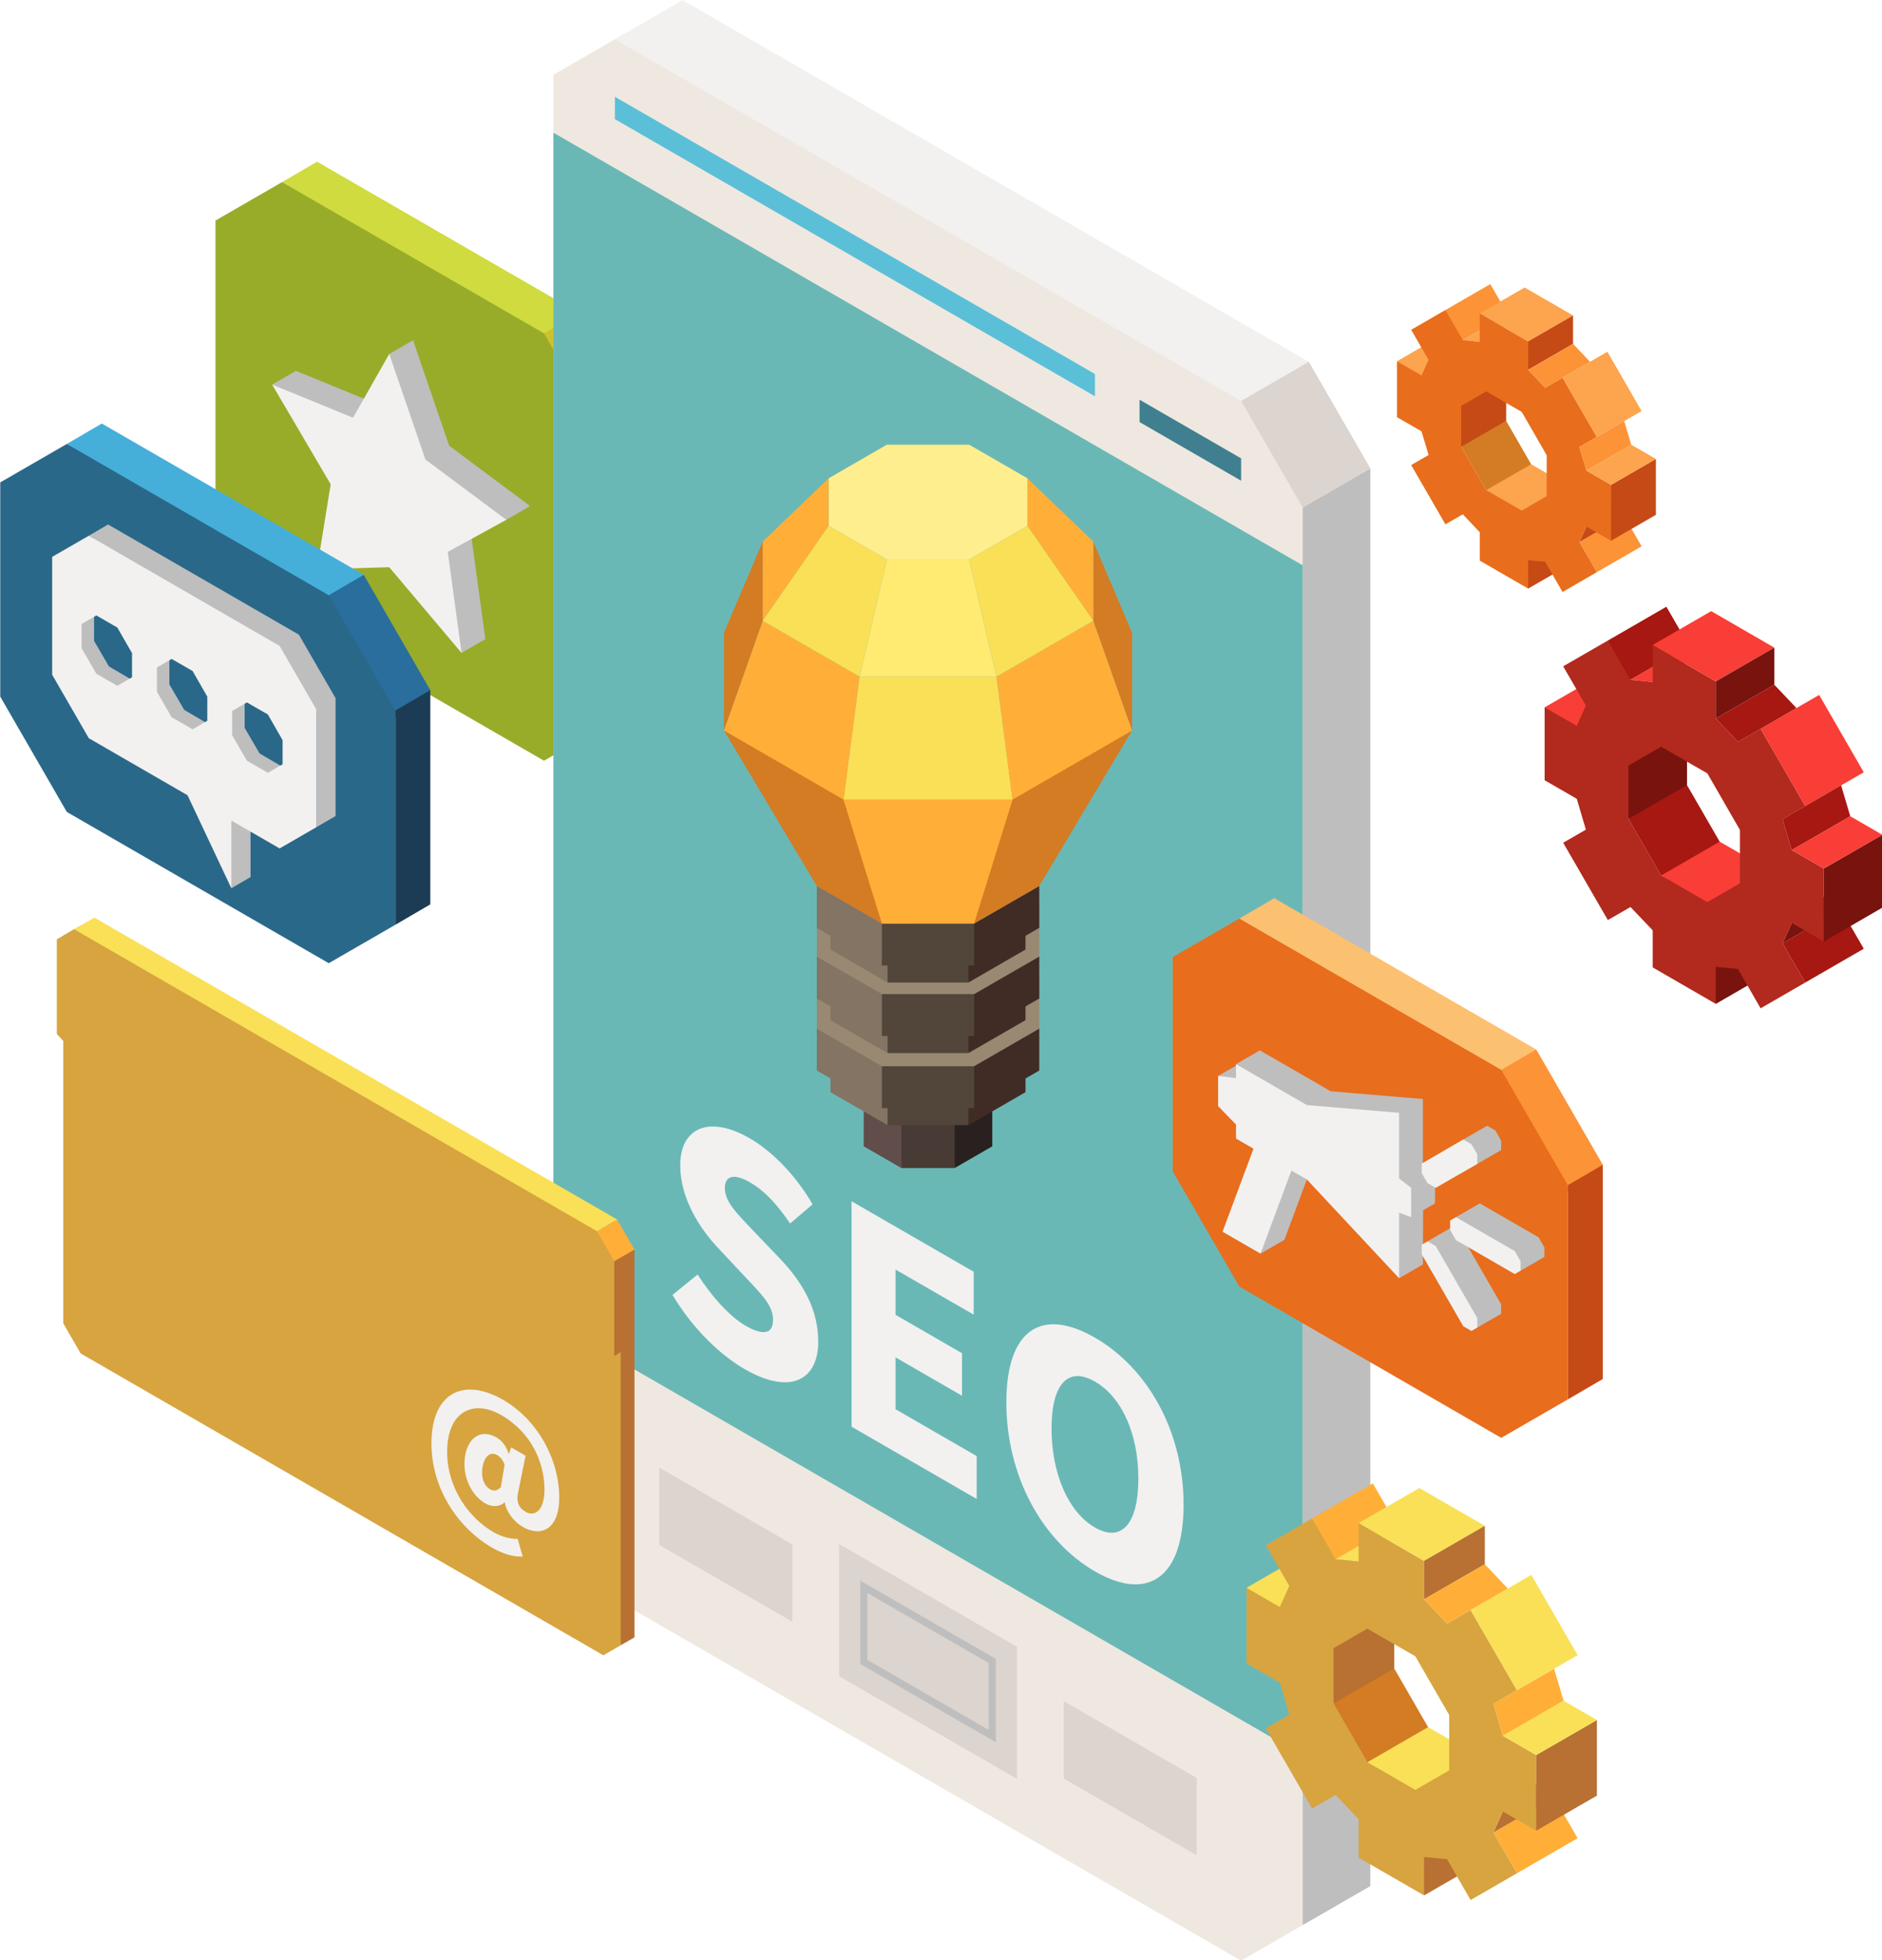
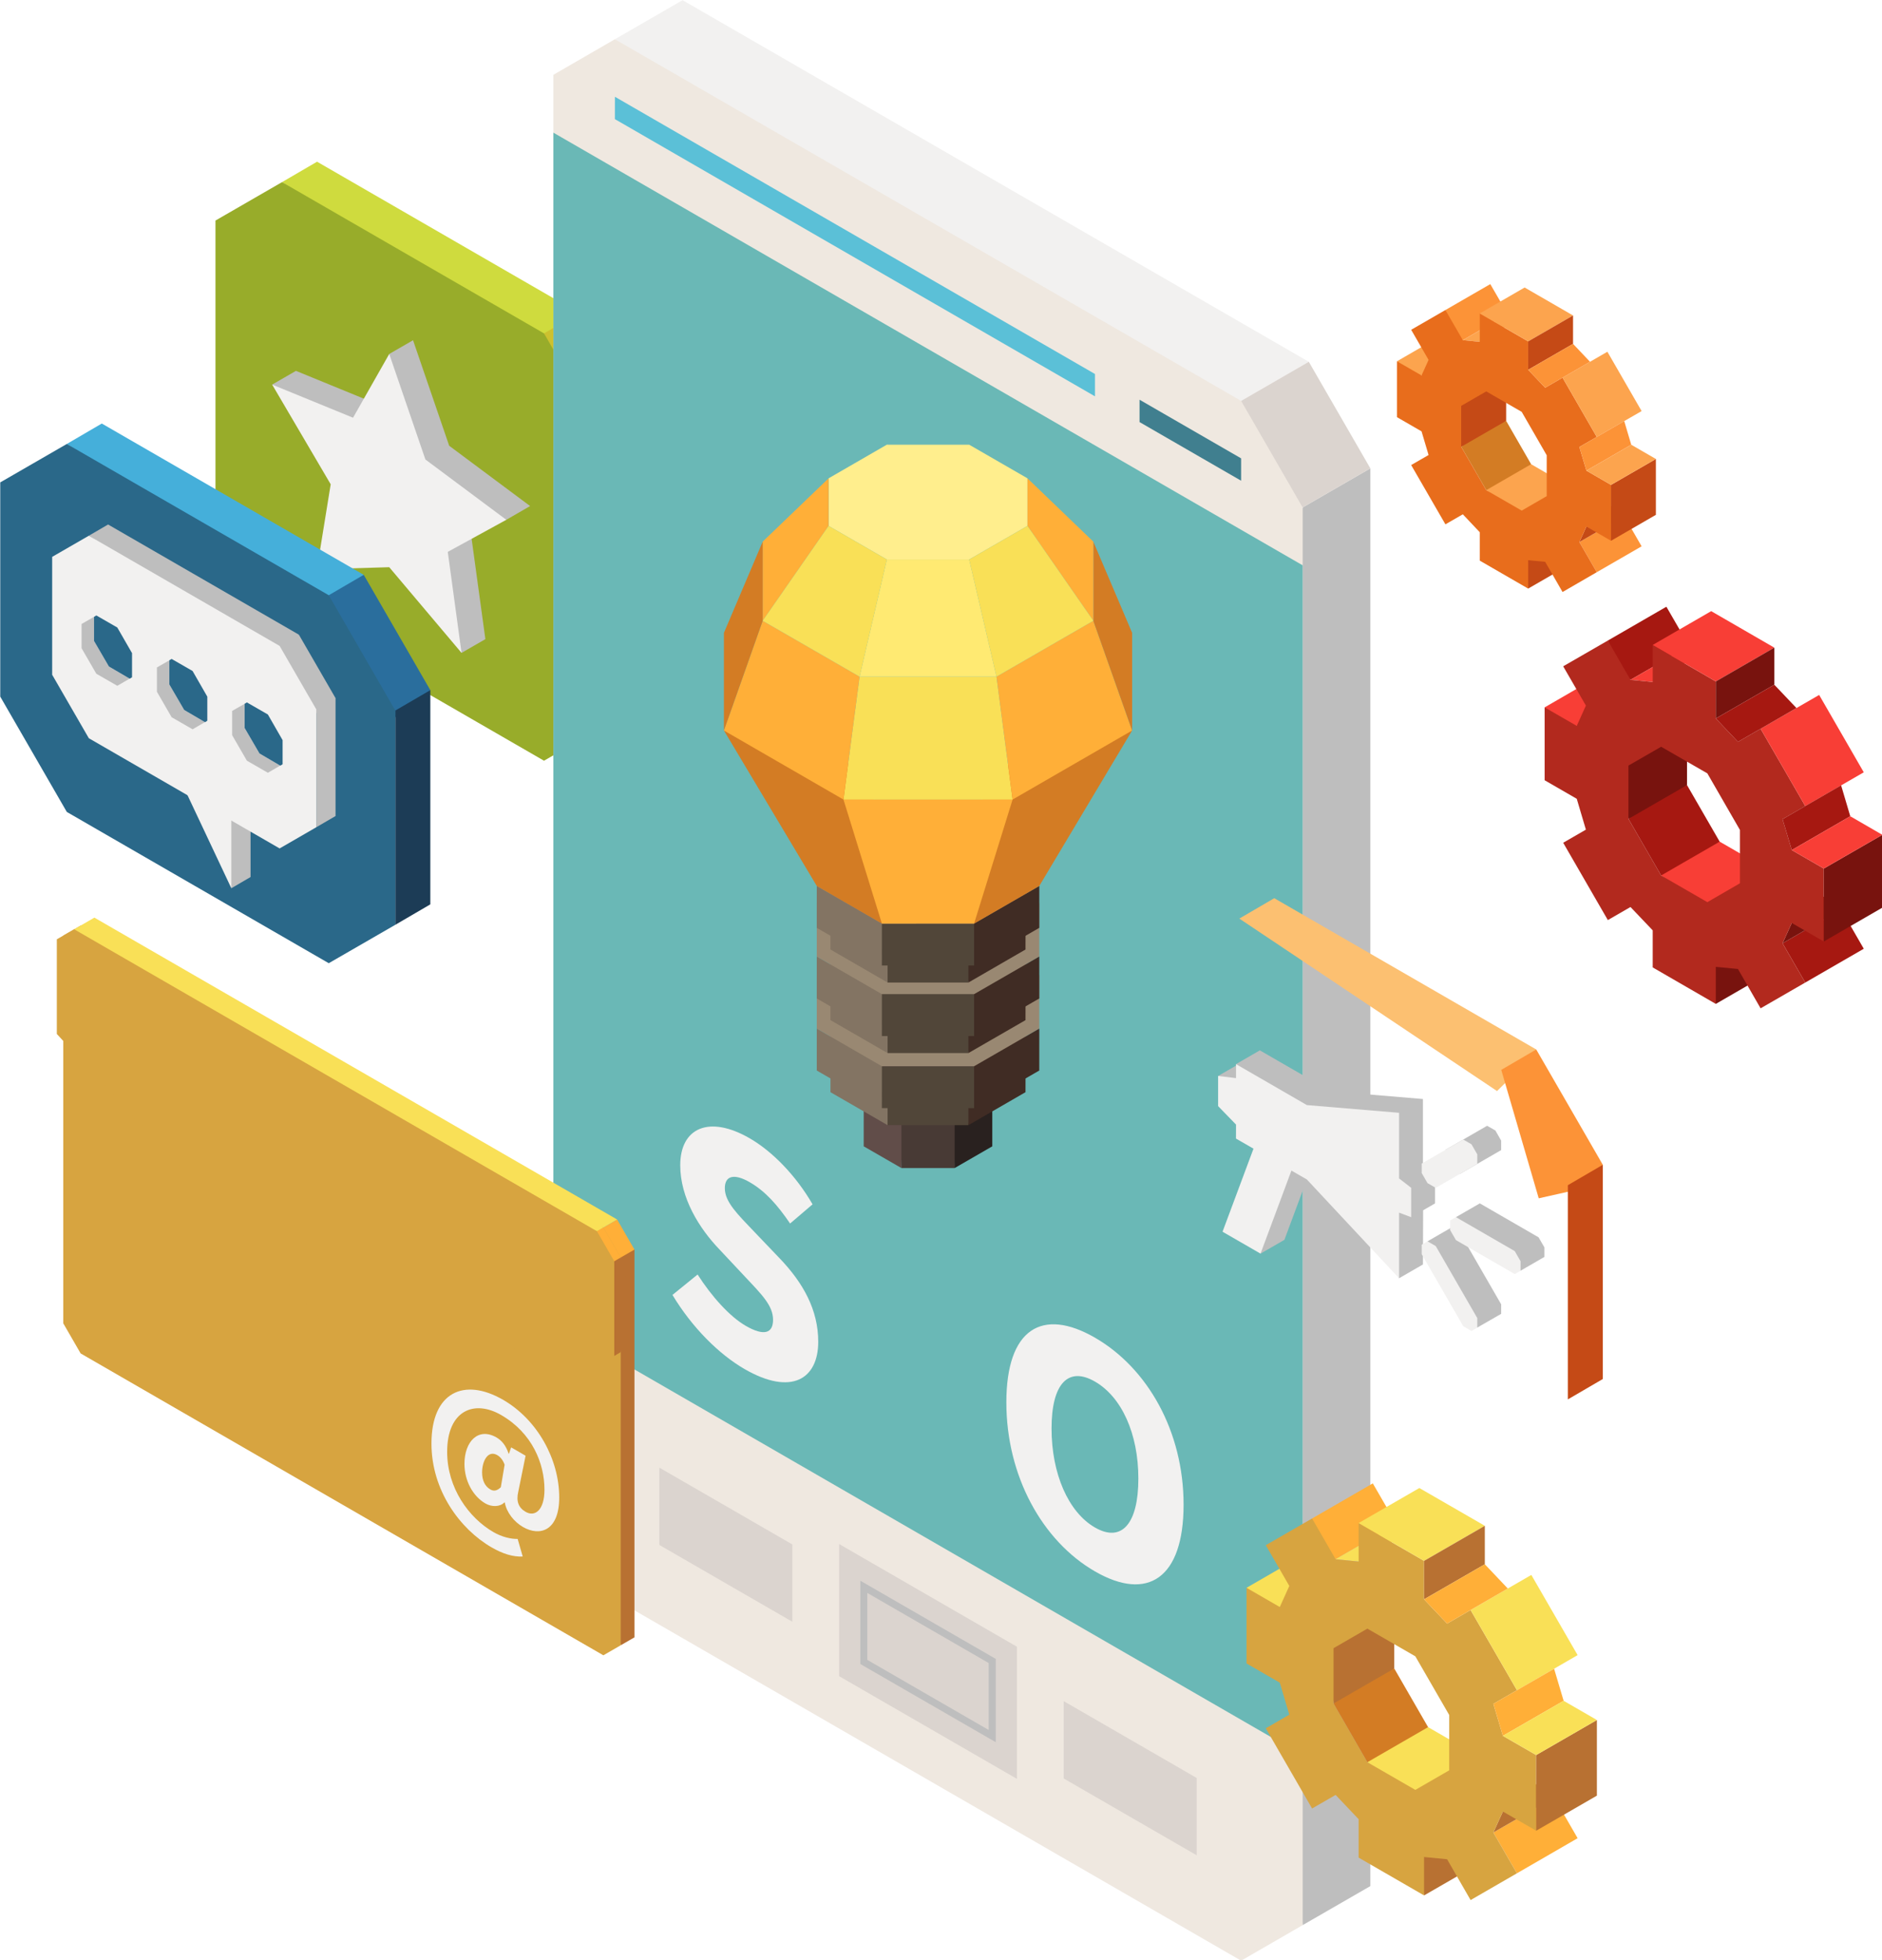
<svg xmlns="http://www.w3.org/2000/svg" height="342.5" preserveAspectRatio="xMidYMid meet" version="1.0" viewBox="60.5 53.7 328.9 342.5" width="328.9" zoomAndPan="magnify">
  <g>
    <g>
      <path d="M 154.832 115.648 L 109.789 85.52 L 115.91 81.953 L 161.688 108.387 L 158.262 112.27 L 154.832 115.648" fill="#cfdb3e" />
    </g>
    <g>
      <path d="M 162.121 134.391 L 155.57 111.949 L 161.688 108.387 L 173.32 128.531 L 171.234 132.34 L 162.121 134.391" fill="#ccc12f" />
    </g>
    <g>
      <path d="M 167.203 179.898 L 167.203 132.098 L 173.32 128.531 L 173.32 176.328 L 167.203 179.898" fill="#70812d" />
    </g>
    <g>
      <path d="M 167.203 132.098 L 155.57 111.949 L 109.789 85.52 L 98.156 92.234 L 98.156 140.035 L 109.789 160.184 L 155.57 186.613 L 167.203 179.898 L 167.203 132.098" fill="#98ac2a" />
    </g>
    <g>
      <path d="M 132.684 113.148 L 139 131.582 L 153.141 142.117 L 148.984 144.52 L 142.668 144.762 L 142.906 147.727 L 145.324 165.371 L 141.16 167.773 L 132.684 150.402 L 120.039 150.773 L 122.449 135.914 L 108.062 120.898 L 112.219 118.496 L 126.359 124.285 L 128.238 120.969 L 128.523 115.547 L 132.684 113.148" fill="#bebebe" />
    </g>
    <g>
      <path d="M 128.523 115.547 L 134.844 133.984 L 148.984 144.52 L 138.754 150.125 L 141.16 167.773 L 128.523 152.801 L 115.883 153.176 L 118.293 138.316 L 108.062 120.898 L 122.199 126.684 L 128.523 115.547" fill="#f2f1f0" />
    </g>
    <g>
      <path d="M 277.398 123.742 L 235.164 110.055 L 167.957 60.559 L 179.789 53.73 L 289.227 116.91 L 277.398 123.742" fill="#f2f1f0" />
    </g>
    <g>
      <path d="M 288.152 390.059 L 270.754 224.719 L 288.152 142.363 L 299.984 135.531 L 299.984 383.238 L 288.152 390.059" fill="#bebebe" />
    </g>
    <g>
      <path d="M 288.152 142.363 L 277.398 137.172 L 277.398 123.742 L 289.227 116.91 L 299.984 135.531 L 288.152 142.363" fill="#dbd4cf" />
    </g>
    <g>
      <path d="M 288.152 142.363 L 277.398 123.742 L 167.957 60.559 L 157.211 66.77 L 157.211 314.469 L 167.965 333.09 L 277.398 396.27 L 288.152 390.059 L 288.152 142.363" fill="#efe8e0" />
    </g>
    <g>
      <path d="M 207.148 346.562 L 238.219 364.5 L 238.219 341.414 L 207.148 323.473 L 207.148 346.562" fill="#dbd4cf" />
    </g>
    <g>
      <path d="M 210.848 329.879 L 210.848 344.434 L 234.52 358.098 L 234.52 343.543 Z M 212.074 332.02 L 233.285 344.266 L 233.285 355.965 L 212.074 343.715 L 212.074 332.02" fill="#bebebe" />
    </g>
    <g>
      <path d="M 246.391 350.922 L 246.391 364.434 L 269.637 377.855 L 269.637 364.348 L 246.391 350.922" fill="#dbd4cf" />
    </g>
    <g>
      <path d="M 175.727 323.633 L 198.969 337.051 L 198.969 323.543 L 175.727 310.125 L 175.727 323.633" fill="#dbd4cf" />
    </g>
    <g>
      <path d="M 288.152 360.391 L 157.211 284.789 L 157.211 76.879 L 288.152 152.473 L 288.152 360.391" fill="#6ab8b6" />
    </g>
    <g>
      <path d="M 227.336 246.395 L 233.914 242.594 L 233.914 237.219 L 227.336 233.418 L 218.027 233.418 L 211.445 237.219 L 211.445 242.594 L 218.027 246.395 L 227.336 246.395" fill="#998872" />
    </g>
    <g>
      <path d="M 218.027 246.395 L 211.445 242.594 L 211.441 253.984 L 218.027 257.781 L 218.574 247.117 L 218.027 246.395" fill="#614d49" />
    </g>
    <g>
      <path d="M 227.336 246.395 L 218.027 246.395 L 218.027 257.781 L 227.336 257.781 L 228.102 246.938 L 227.336 246.395" fill="#483a35" />
    </g>
    <g>
      <path d="M 233.914 242.594 L 227.336 246.395 L 227.336 257.781 L 233.914 253.984 L 233.914 242.594" fill="#29211f" />
    </g>
    <g>
      <path d="M 229.738 243.871 L 239.73 238.109 L 239.73 229.953 L 229.738 224.191 L 215.617 224.191 L 205.633 229.953 L 205.633 238.109 L 215.617 243.871 L 229.738 243.871" fill="#998872" />
    </g>
    <g>
      <path d="M 215.617 243.871 L 205.633 238.109 L 205.633 244.527 L 215.617 250.289 L 216.453 244.957 L 215.617 243.871" fill="#837463" />
    </g>
    <g>
      <path d="M 229.738 243.871 L 215.617 243.871 L 215.617 250.289 L 229.738 250.289 L 230.895 244.699 L 229.738 243.871" fill="#514639" />
    </g>
    <g>
      <path d="M 239.73 238.109 L 229.738 243.871 L 229.738 250.289 L 239.719 244.527 L 239.73 238.109" fill="#402c24" />
    </g>
    <g>
      <path d="M 230.734 239.996 L 242.129 233.418 L 242.129 224.117 L 230.734 217.547 L 214.621 217.547 L 203.238 224.117 L 203.238 233.418 L 214.621 239.996 L 230.734 239.996" fill="#998872" />
    </g>
    <g>
      <path d="M 214.621 239.996 L 203.238 233.418 L 203.238 240.742 L 214.617 247.316 L 215.574 241.238 L 214.621 239.996" fill="#837463" />
    </g>
    <g>
      <path d="M 230.734 239.996 L 214.621 239.996 L 214.617 247.316 L 230.734 247.316 L 232.059 240.934 L 230.734 239.996" fill="#514639" />
    </g>
    <g>
      <path d="M 242.129 233.418 L 230.734 239.996 L 230.734 247.316 L 242.125 240.742 L 242.129 233.418" fill="#402c24" />
    </g>
    <g>
      <path d="M 229.738 231.281 L 239.73 225.504 L 239.73 217.363 L 229.738 211.602 L 215.617 211.59 L 205.633 217.363 L 205.633 225.504 L 215.617 231.281 L 229.738 231.281" fill="#998872" />
    </g>
    <g>
      <path d="M 215.617 231.281 L 205.633 225.504 L 205.633 231.938 L 215.617 237.695 L 216.453 232.371 L 215.617 231.281" fill="#837463" />
    </g>
    <g>
      <path d="M 229.738 231.281 L 215.617 231.281 L 215.617 237.695 L 229.738 237.695 L 230.895 232.102 L 229.738 231.281" fill="#514639" />
    </g>
    <g>
      <path d="M 239.73 225.504 L 229.738 231.281 L 229.738 237.695 L 239.719 231.938 L 239.73 225.504" fill="#402c24" />
    </g>
    <g>
      <path d="M 230.734 227.398 L 242.129 220.828 L 242.129 211.523 L 230.734 204.945 L 214.621 204.945 L 203.238 211.523 L 203.238 220.828 L 214.621 227.398 L 230.734 227.398" fill="#998872" />
    </g>
    <g>
      <path d="M 214.621 227.398 L 203.238 220.828 L 203.238 228.152 L 214.617 234.719 L 215.574 228.641 L 214.621 227.398" fill="#837463" />
    </g>
    <g>
      <path d="M 230.734 227.398 L 214.621 227.398 L 214.617 234.719 L 230.734 234.719 L 232.059 228.344 L 230.734 227.398" fill="#514639" />
    </g>
    <g>
      <path d="M 242.129 220.828 L 230.734 227.398 L 230.734 234.719 L 242.125 228.152 L 242.129 220.828" fill="#402c24" />
    </g>
    <g>
      <path d="M 229.738 218.945 L 239.73 213.18 L 239.73 205.031 L 229.738 199.266 L 215.617 199.266 L 205.633 205.031 L 205.633 213.18 L 215.617 218.945 L 229.738 218.945" fill="#998872" />
    </g>
    <g>
      <path d="M 215.617 218.945 L 205.633 213.18 L 205.633 219.598 L 215.617 225.371 L 216.453 220.035 L 215.617 218.945" fill="#837463" />
    </g>
    <g>
      <path d="M 229.738 218.945 L 215.617 218.945 L 215.617 225.371 L 229.738 225.371 L 230.895 219.77 L 229.738 218.945" fill="#514639" />
    </g>
    <g>
      <path d="M 239.73 213.18 L 229.738 218.945 L 229.738 225.371 L 239.719 219.598 L 239.73 213.18" fill="#402c24" />
    </g>
    <g>
      <path d="M 230.734 215.062 L 242.129 208.492 L 242.129 199.191 L 230.734 192.617 L 214.621 192.617 L 203.238 199.191 L 203.238 208.492 L 214.621 215.07 L 230.734 215.062" fill="#998872" />
    </g>
    <g>
      <path d="M 214.621 215.07 L 203.238 208.492 L 203.238 215.812 L 214.617 222.398 L 215.574 216.316 L 214.621 215.07" fill="#837463" />
    </g>
    <g>
      <path d="M 230.734 215.062 L 214.621 215.07 L 214.617 222.398 L 230.734 222.398 L 232.059 216.008 L 230.734 215.062" fill="#514639" />
    </g>
    <g>
      <path d="M 242.129 208.492 L 230.734 215.062 L 230.734 222.398 L 242.125 215.812 L 242.129 208.492" fill="#402c24" />
    </g>
    <g>
      <path d="M 214.621 215.07 L 203.238 208.492 L 187.012 181.332 L 212.871 188.293 L 214.621 215.07" fill="#d37c24" />
    </g>
    <g>
      <path d="M 230.734 215.07 L 242.129 208.492 L 258.352 181.332 L 232.488 188.293 L 230.734 215.07" fill="#d37c24" />
    </g>
    <g>
      <path d="M 229.875 151.457 L 240.062 145.586 L 240.062 137.273 L 229.875 131.398 L 215.484 131.395 L 205.305 137.273 L 205.305 145.586 L 215.484 151.457 L 229.875 151.457" fill="#ffee8d" />
    </g>
    <g>
      <path d="M 230.734 215.062 L 214.621 215.07 L 207.906 193.402 L 237.461 193.398 L 230.734 215.062" fill="#ffaf38" />
    </g>
    <g>
      <path d="M 237.461 193.398 L 207.906 193.402 L 210.719 171.922 L 234.648 171.922 L 237.461 193.398" fill="#f9e057" />
    </g>
    <g>
      <path d="M 258.352 181.332 L 237.461 193.398 L 234.648 171.922 L 251.57 162.16 L 258.352 181.332" fill="#ffaf38" />
    </g>
    <g>
      <path d="M 187.012 181.332 L 207.906 193.398 L 210.719 171.922 L 193.789 162.16 L 187.012 181.332" fill="#ffaf38" />
    </g>
    <g>
      <path d="M 258.352 164.27 L 258.352 181.332 L 251.57 162.16 L 251.57 148.336 L 258.352 164.27" fill="#d37c24" />
    </g>
    <g>
      <path d="M 251.57 148.336 L 251.57 162.16 L 240.062 145.586 L 240.062 137.273 L 251.57 148.336" fill="#ffaf38" />
    </g>
    <g>
      <path d="M 193.789 148.336 L 193.789 162.16 L 205.305 145.586 L 205.305 137.273 L 193.789 148.336" fill="#ffaf38" />
    </g>
    <g>
      <path d="M 187.012 164.27 L 187.012 181.332 L 193.789 162.16 L 193.789 148.336 L 187.012 164.27" fill="#d37c24" />
    </g>
    <g>
      <path d="M 234.648 171.922 L 210.719 171.922 L 215.484 151.457 L 229.875 151.457 L 234.648 171.922" fill="#ffea72" />
    </g>
    <g>
      <path d="M 251.57 162.16 L 234.648 171.922 L 229.875 151.457 L 240.062 145.586 L 251.57 162.16" fill="#f9e057" />
    </g>
    <g>
      <path d="M 193.789 162.16 L 210.719 171.922 L 215.484 151.457 L 205.305 145.586 L 193.789 162.16" fill="#f9e057" />
    </g>
    <g>
      <path d="M 178.02 279.949 L 182.414 276.383 C 184.871 280.219 188.012 283.723 190.836 285.355 C 194.027 287.195 195.598 286.652 195.598 284.297 C 195.598 281.82 193.664 279.918 190.68 276.746 L 186.234 272.004 C 182.723 268.352 179.379 263.031 179.379 257.293 C 179.379 250.77 184.398 248.473 191.516 252.582 C 195.438 254.844 199.574 259.043 202.504 264.121 L 198.578 267.473 C 196.332 264.18 194.234 261.824 191.516 260.254 C 188.848 258.711 187.172 259.074 187.172 261.309 C 187.172 263.727 189.422 265.871 192.355 268.953 L 196.746 273.547 C 200.883 277.863 203.496 282.578 203.496 288.133 C 203.496 294.656 198.789 297.617 190.629 292.906 C 186.18 290.34 181.477 285.688 178.02 279.949" fill="#f2f1f0" />
    </g>
    <g>
-       <path d="M 209.316 263.582 L 230.664 275.906 L 230.664 283.398 L 217.004 275.516 L 217.004 283.426 L 228.617 290.133 L 228.617 297.562 L 217.004 290.859 L 217.004 299.922 L 231.184 308.105 L 231.184 315.598 L 209.316 302.969 L 209.316 263.582" fill="#f2f1f0" />
-     </g>
+       </g>
    <g>
      <path d="M 259.441 312.035 C 259.441 304.184 256.516 297.777 251.855 295.09 C 247.199 292.402 244.27 295.426 244.27 303.277 C 244.27 311.188 247.199 317.895 251.855 320.586 C 256.516 323.273 259.441 319.945 259.441 312.035 Z M 236.371 298.715 C 236.371 285.848 242.648 282.102 251.855 287.418 C 261.059 292.734 267.344 303.789 267.344 316.598 C 267.344 329.465 261.059 333.57 251.855 328.254 C 242.648 322.938 236.371 311.582 236.371 298.715" fill="#f2f1f0" />
    </g>
    <g>
      <path d="M 251.859 122.949 L 167.957 74.512 L 167.965 70.609 L 251.859 119.047 L 251.859 122.949" fill="#5bc0d7" />
    </g>
    <g>
      <path d="M 259.648 123.539 L 259.648 127.445 L 277.398 137.691 L 277.398 133.785 L 259.648 123.539" fill="#407f8f" />
    </g>
    <g>
      <path d="M 171.379 272.027 L 169.293 270.457 L 168.977 273.41 L 160.344 308.496 L 168.977 341.164 L 171.379 339.777 L 171.379 272.027" fill="#b87132" />
    </g>
    <g>
      <path d="M 171.379 272.027 L 168.977 273.41 L 166.191 274.145 L 165.945 268.16 L 168.348 266.77 L 171.379 272.027" fill="#ffaf38" />
    </g>
    <g>
      <path d="M 165.945 268.16 L 123.5 259.488 L 74.594 215.414 L 76.996 214.027 L 168.348 266.77 L 165.945 268.16" fill="#f9e057" />
    </g>
    <g>
      <path d="M 168.977 273.41 L 165.945 268.16 L 74.594 215.414 L 71.559 217.164 L 71.559 284.914 L 74.594 290.172 L 165.945 342.914 L 168.977 341.164 L 168.977 273.41" fill="#d7a440" />
    </g>
    <g>
      <path d="M 148.023 313.551 L 148.688 309.613 C 148.414 308.84 147.965 308.266 147.414 307.945 C 145.75 306.984 144.75 309.031 144.75 310.957 C 144.75 312.398 145.277 313.406 146.191 313.934 C 146.777 314.273 147.332 314.207 148.023 313.551 Z M 135.902 305.91 C 135.902 296.941 141.59 294.332 148.414 298.27 C 154.406 301.73 158.23 308.648 158.23 315.344 C 158.23 321.203 154.816 322.184 151.91 320.504 C 150.324 319.59 149.023 317.938 148.719 316.227 L 148.66 316.191 C 147.887 316.992 146.469 317.039 145.332 316.387 C 143.141 315.121 141.668 312.41 141.668 309.469 C 141.668 305.559 144.086 303.016 147.27 304.852 C 148.191 305.387 148.91 306.246 149.383 307.672 L 149.438 307.707 L 149.828 306.582 L 152.352 308.043 L 151.07 314.352 C 150.688 315.984 151.105 317.125 152.352 317.844 C 154.016 318.805 155.652 317.508 155.652 313.984 C 155.652 309.402 153.516 304.07 148.078 300.93 C 143.336 298.191 138.645 300.16 138.645 307.367 C 138.645 313.68 142.422 318.902 146.75 321.398 C 148.191 322.23 149.797 322.617 150.965 322.582 L 151.852 325.656 C 150.156 325.738 148.383 325.195 146.414 324.059 C 140.867 320.852 135.902 314.078 135.902 305.91" fill="#f2f1f0" />
    </g>
    <g>
      <path d="M 168.977 273.406 L 166.898 271.477 L 167.852 274.062 L 159.211 280.461 L 167.852 290.602 L 168.977 289.945 L 170.734 279.703 L 168.977 273.406" fill="#b87132" />
    </g>
    <g>
      <path d="M 168.977 273.406 L 167.852 274.062 L 165.062 274.801 L 164.816 268.812 L 165.945 268.16 L 168.977 273.406" fill="#ffaf38" />
    </g>
    <g>
      <path d="M 164.816 268.812 L 119.484 256.777 L 73.465 216.066 L 74.594 215.414 L 83.586 218.82 L 157.5 261.395 L 165.945 268.16 L 164.816 268.812" fill="#f9e057" />
    </g>
    <g>
      <path d="M 167.852 274.062 L 164.816 268.812 L 73.465 216.066 L 70.43 217.816 L 70.43 234.355 L 119.484 287.414 L 167.852 290.602 L 167.852 274.062" fill="#d7a440" />
    </g>
    <g>
      <path d="M 322.125 244.328 L 277.086 214.195 L 283.191 210.633 L 328.973 237.062 L 325.551 240.949 L 322.125 244.328" fill="#fcc071" />
    </g>
    <g>
      <path d="M 329.41 263.07 L 322.863 240.629 L 328.973 237.062 L 340.609 257.211 L 338.531 261.02 L 329.41 263.07" fill="#fc9337" />
    </g>
    <g>
      <path d="M 334.496 298.203 L 334.496 260.777 L 340.609 257.211 L 340.609 294.641 L 334.496 298.203" fill="#c54a16" />
    </g>
    <g>
-       <path d="M 334.496 260.777 L 322.863 240.629 L 277.086 214.195 L 265.449 220.914 L 265.449 258.348 L 277.086 278.492 L 322.863 304.922 L 334.496 298.203 L 334.496 260.777" fill="#e86d1c" />
-     </g>
+       </g>
    <g>
      <path d="M 329.383 269.883 L 319.113 263.953 L 318.094 264.543 L 314.941 266.359 L 316.82 269.566 L 326.23 275.719 L 330.402 273.309 L 330.402 271.645 L 329.383 269.883" fill="#bebebe" />
    </g>
    <g>
      <path d="M 314.141 268.176 L 309.969 270.586 L 316.691 283.613 L 318.672 285.652 L 322.844 283.254 L 322.844 281.59 L 315.582 269.004 L 314.141 268.176" fill="#bebebe" />
    </g>
    <g>
      <path d="M 315.582 258.836 L 322.844 254.645 L 322.844 252.984 L 321.832 251.219 L 320.391 250.395 L 313.125 254.586 L 313.125 256.246 L 314.141 258.008 L 315.582 258.836" fill="#bebebe" />
    </g>
    <g>
      <path d="M 311.289 263.961 L 311.289 258.832 L 309.172 257.184 L 309.172 245.719 L 293.062 244.367 L 280.672 237.219 L 276.508 239.625 L 276.508 239.887 L 273.379 241.695 L 280.672 247.773 L 280.672 250.219 L 283.73 251.988 L 280.789 272.734 L 284.965 270.324 L 290.359 255.812 L 293.051 257.371 L 305.004 277.035 L 309.172 274.629 L 309.207 265.16 L 311.289 263.961" fill="#bebebe" />
    </g>
    <g>
      <path d="M 325.215 272.293 L 314.941 266.359 L 313.926 266.945 L 313.926 268.613 L 314.941 270.371 L 325.215 276.305 L 326.23 275.719 L 326.23 274.055 L 325.215 272.293" fill="#f2f1f0" />
    </g>
    <g>
      <path d="M 309.969 270.586 L 308.961 271.172 L 308.961 272.836 L 316.219 285.414 L 317.656 286.246 L 318.672 285.652 L 318.672 283.996 L 311.41 271.41 L 309.969 270.586" fill="#f2f1f0" />
    </g>
    <g>
      <path d="M 311.41 261.242 L 318.672 257.051 L 318.672 255.391 L 317.656 253.629 L 316.219 252.801 L 308.961 257 L 308.961 258.656 L 309.969 260.414 L 311.41 261.242" fill="#f2f1f0" />
    </g>
    <g>
      <path d="M 305.004 248.129 L 288.891 246.781 L 276.508 239.625 L 276.508 242.066 L 273.379 241.695 L 273.379 246.961 L 276.508 250.184 L 276.5 252.633 L 279.562 254.395 L 274.152 268.906 L 280.789 272.734 L 286.191 258.223 L 288.887 259.777 L 305.004 277.035 L 305.004 265.574 L 307.117 266.367 L 307.117 261.234 L 305.004 259.594 L 305.004 248.129" fill="#f2f1f0" />
    </g>
    <g>
      <path d="M 117.219 161.398 L 72.176 131.27 L 78.289 127.699 L 124.066 154.133 L 120.645 158.02 L 117.219 161.398" fill="#45afda" />
    </g>
    <g>
      <path d="M 124.508 180.141 L 117.953 157.699 L 124.066 154.133 L 135.703 174.281 L 133.621 178.09 L 124.508 180.141" fill="#2a6e9d" />
    </g>
    <g>
      <path d="M 129.59 215.277 L 129.59 177.844 L 135.703 174.281 L 135.703 211.711 L 129.59 215.277" fill="#1c3c56" />
    </g>
    <g>
      <path d="M 129.59 177.844 L 117.953 157.699 L 72.176 131.27 L 60.543 137.984 L 60.543 175.414 L 72.176 195.562 L 117.953 221.992 L 129.59 215.277 L 129.59 177.844" fill="#2a6889" />
    </g>
    <g>
      <path d="M 108.969 168.594 L 76.023 147.301 L 79.387 145.34 L 112.734 164.59 L 110.852 166.734 L 108.969 168.594" fill="#bebebe" />
    </g>
    <g>
      <path d="M 112.977 178.906 L 109.367 166.555 L 112.734 164.59 L 119.141 175.68 L 117.992 177.777 L 112.977 178.906" fill="#bebebe" />
    </g>
    <g>
      <path d="M 115.773 198.238 L 115.773 177.641 L 119.141 175.68 L 119.141 196.277 L 115.773 198.238" fill="#bebebe" />
    </g>
    <g>
      <path d="M 100.93 208.895 L 98.145 188.957 L 104.289 186.336 L 104.289 206.934 L 100.93 208.895" fill="#bebebe" />
    </g>
    <g>
      <path d="M 115.773 177.641 L 109.367 166.555 L 76.023 147.301 L 69.617 150.996 L 69.617 171.594 L 76.023 182.684 L 109.367 201.938 L 115.773 198.238 L 115.773 177.641" fill="#f2f1f0" />
    </g>
    <g>
      <path d="M 83.148 172.277 L 81 173.523 L 77.332 171.414 L 74.758 166.957 L 74.758 162.719 L 76.934 161.473 L 76.934 165.688 L 79.531 170.148 L 83.148 172.277" fill="#bebebe" />
    </g>
    <g>
      <path d="M 83.574 167.816 L 83.574 172.035 L 83.172 172.281 L 79.531 170.148 L 76.934 165.688 L 76.934 161.473 L 77.336 161.23 L 81 163.34 L 83.574 167.816" fill="#2a6889" />
    </g>
    <g>
      <path d="M 96.305 179.875 L 94.156 181.121 L 90.492 179.012 L 87.922 174.555 L 87.922 170.316 L 90.094 169.07 L 90.094 173.285 L 92.691 177.746 L 96.305 179.875" fill="#bebebe" />
    </g>
    <g>
      <path d="M 96.73 175.418 L 96.73 179.633 L 96.328 179.879 L 92.691 177.746 L 90.094 173.285 L 90.094 169.07 L 90.492 168.828 L 94.156 170.938 L 96.73 175.418" fill="#2a6889" />
    </g>
    <g>
      <path d="M 109.461 187.469 L 107.312 188.719 L 103.645 186.605 L 101.07 182.152 L 101.07 177.91 L 103.25 176.668 L 103.25 180.883 L 105.848 185.344 L 109.461 187.469" fill="#bebebe" />
    </g>
    <g>
      <path d="M 109.887 183.016 L 109.887 187.23 L 109.484 187.477 L 105.848 185.344 L 103.25 180.883 L 103.25 176.668 L 103.648 176.426 L 107.312 178.535 L 109.887 183.016" fill="#2a6889" />
    </g>
    <g>
      <path d="M 100.93 208.895 L 92.324 190.633 L 100.93 195.723 Z M 100.93 208.895" fill="#f2f1f0" />
    </g>
    <g>
      <path d="M 309.371 384.867 L 307.555 376.66 L 319.988 372.031 L 319.988 378.746 L 309.371 384.867" fill="#b87132" />
    </g>
    <g>
      <path d="M 284.156 334.48 L 281.492 334.48 L 278.344 331.121 L 288.957 324.988 L 294.773 328.352 L 284.156 334.48" fill="#f9e057" />
    </g>
    <g>
      <path d="M 325.598 381.004 L 321.48 373.875 L 332.098 367.754 L 336.207 374.871 L 325.598 381.004" fill="#ffaf38" />
    </g>
    <g>
      <path d="M 321.48 373.875 L 323.145 370.203 L 327.621 365.828 L 333.762 364.074 L 332.098 367.754 L 321.48 373.875" fill="#b87132" />
    </g>
    <g>
      <path d="M 293.551 351.336 L 292.473 340.059 L 304.16 335.172 L 304.16 345.215 L 300.391 348.793 L 293.551 351.336" fill="#b87132" />
    </g>
    <g>
      <path d="M 307.41 367.191 L 299.461 361.594 L 302.605 357.242 L 310.074 355.465 L 314.992 358.305 L 314.758 363.48 L 307.41 367.191" fill="#f9e057" />
    </g>
    <g>
      <path d="M 293.914 326.129 L 291.262 324.16 L 289.801 319.008 L 300.414 312.875 L 304.535 320.004 L 293.914 326.129" fill="#ffaf38" />
    </g>
    <g>
      <path d="M 297.934 326.531 L 293.914 326.129 L 304.523 320.004 L 308.547 320.398 L 297.934 326.531" fill="#f9e057" />
    </g>
    <g>
      <path d="M 313.766 363.012 L 307.844 366.43 L 299.461 361.594 L 293.551 351.336 L 293.551 341.672 L 299.461 338.254 L 307.844 343.09 L 313.766 353.344 Z M 323.145 370.211 L 328.965 373.562 L 328.965 360.34 L 323.145 356.988 L 321.48 351.391 L 325.602 349.016 L 317.504 335.004 L 313.395 337.375 L 309.371 333.133 L 309.371 326.414 L 297.934 319.809 L 297.934 326.531 L 293.914 326.129 L 289.801 319.008 L 281.711 323.676 L 285.82 330.797 L 284.156 334.48 L 278.344 331.121 L 278.344 344.34 L 284.156 347.695 L 285.82 353.289 L 281.711 355.668 L 289.801 369.68 L 293.914 367.309 L 297.934 371.547 L 297.934 378.262 L 309.371 384.867 L 309.371 378.156 L 313.395 378.547 L 317.504 385.68 L 325.598 381.004 L 321.48 373.875 L 323.145 370.211" fill="#d7a440" />
    </g>
    <g>
      <path d="M 309.371 326.414 L 297.934 319.809 L 308.547 313.688 L 319.988 320.289 L 309.371 326.414" fill="#f9e057" />
    </g>
    <g>
      <path d="M 325.602 349.016 L 317.504 335.004 L 328.117 328.871 L 336.207 342.883 L 325.602 349.016" fill="#f9e057" />
    </g>
    <g>
      <path d="M 328.965 373.562 L 328.965 360.34 L 339.574 354.219 L 339.574 367.434 L 328.965 373.562" fill="#b87132" />
    </g>
    <g>
      <path d="M 309.371 333.133 L 309.371 326.414 L 319.988 320.289 L 319.988 327.008 L 309.371 333.133" fill="#b87132" />
    </g>
    <g>
      <path d="M 323.145 356.988 L 321.48 351.391 L 332.098 345.266 L 333.762 350.863 L 323.145 356.988" fill="#ffaf38" />
    </g>
    <g>
      <path d="M 299.461 361.594 L 293.551 351.336 L 304.16 345.215 L 310.074 355.465 L 299.461 361.594" fill="#d37c24" />
    </g>
    <g>
      <path d="M 313.395 337.375 L 309.371 333.133 L 319.988 327.008 L 324.004 331.246 L 313.395 337.375" fill="#ffaf38" />
    </g>
    <g>
      <path d="M 328.965 360.34 L 323.145 356.988 L 333.762 350.863 L 339.574 354.219 L 328.965 360.34" fill="#f9e057" />
    </g>
    <g>
      <path d="M 327.562 156.539 L 326.215 150.473 L 335.406 147.047 L 335.406 152.008 L 327.562 156.539" fill="#c54a16" />
    </g>
    <g>
      <path d="M 308.93 119.297 L 306.953 119.297 L 304.633 116.824 L 312.477 112.289 L 316.773 114.773 L 308.93 119.297" fill="#fca44e" />
    </g>
    <g>
      <path d="M 339.551 153.676 L 336.512 148.414 L 344.352 143.887 L 347.391 149.152 L 339.551 153.676" fill="#fc9337" />
    </g>
    <g>
      <path d="M 336.512 148.414 L 337.742 145.699 L 341.047 142.469 L 345.578 141.172 L 344.352 143.887 L 336.512 148.414" fill="#c54a16" />
    </g>
    <g>
      <path d="M 315.863 131.758 L 315.078 123.422 L 323.715 119.816 L 323.715 127.23 L 320.918 129.879 L 315.863 131.758" fill="#c54a16" />
    </g>
    <g>
      <path d="M 326.113 143.477 L 320.238 139.34 L 322.559 136.125 L 328.082 134.809 L 331.711 136.906 L 331.539 140.734 L 326.113 143.477" fill="#fca44e" />
    </g>
    <g>
      <path d="M 316.145 113.133 L 314.18 111.676 L 313.102 107.867 L 320.945 103.34 L 323.988 108.602 L 316.145 113.133" fill="#fc9337" />
    </g>
    <g>
      <path d="M 319.105 113.422 L 316.145 113.133 L 323.988 108.605 L 326.945 108.891 L 319.105 113.422" fill="#fca44e" />
    </g>
    <g>
      <path d="M 330.805 140.387 L 326.434 142.914 L 320.238 139.34 L 315.863 131.758 L 315.863 124.613 L 320.238 122.086 L 326.434 125.66 L 330.805 133.242 Z M 337.742 145.699 L 342.043 148.184 L 342.043 138.418 L 337.742 135.93 L 336.512 131.797 L 339.551 130.043 L 333.574 119.684 L 330.535 121.441 L 327.562 118.309 L 327.562 113.348 L 319.105 108.461 L 319.105 113.422 L 316.145 113.133 L 313.102 107.867 L 307.117 111.32 L 310.16 116.582 L 308.93 119.297 L 304.633 116.824 L 304.633 126.586 L 308.93 129.066 L 310.16 133.199 L 307.117 134.953 L 313.102 145.312 L 316.145 143.559 L 319.105 146.691 L 319.105 151.652 L 327.562 156.539 L 327.562 151.574 L 330.535 151.863 L 333.574 157.137 L 339.551 153.676 L 336.512 148.414 L 337.742 145.699" fill="#e86d1c" />
    </g>
    <g>
      <path d="M 327.562 113.348 L 319.105 108.461 L 326.945 103.934 L 335.406 108.82 L 327.562 113.348" fill="#fca44e" />
    </g>
    <g>
      <path d="M 339.551 130.043 L 333.574 119.684 L 341.41 115.156 L 347.391 125.523 L 339.551 130.043" fill="#fca44e" />
    </g>
    <g>
      <path d="M 342.043 148.184 L 342.043 138.418 L 349.883 133.891 L 349.883 143.652 L 342.043 148.184" fill="#c54a16" />
    </g>
    <g>
      <path d="M 327.562 118.309 L 327.562 113.348 L 335.406 108.82 L 335.406 113.781 L 327.562 118.309" fill="#c54a16" />
    </g>
    <g>
      <path d="M 337.742 135.93 L 336.512 131.797 L 344.352 127.273 L 345.578 131.406 L 337.742 135.93" fill="#fc9337" />
    </g>
    <g>
      <path d="M 320.238 139.34 L 315.863 131.758 L 323.715 127.23 L 328.082 134.809 L 320.238 139.34" fill="#d37c24" />
    </g>
    <g>
      <path d="M 330.535 121.441 L 327.562 118.309 L 335.406 113.781 L 338.371 116.91 L 330.535 121.441" fill="#fc9337" />
    </g>
    <g>
      <path d="M 342.043 138.418 L 337.742 135.93 L 345.578 131.406 L 349.883 133.891 L 342.043 138.418" fill="#fca44e" />
    </g>
    <g>
      <path d="M 360.355 229.102 L 358.602 221.188 L 370.578 216.715 L 370.578 223.195 L 360.355 229.102" fill="#78130e" />
    </g>
    <g>
      <path d="M 336.055 180.527 L 333.477 180.527 L 330.441 177.293 L 340.66 171.383 L 346.273 174.621 L 336.055 180.527" fill="#f83e36" />
    </g>
    <g>
      <path d="M 375.988 225.371 L 372.02 218.508 L 382.254 212.602 L 386.215 219.465 L 375.988 225.371" fill="#a61811" />
    </g>
    <g>
      <path d="M 372.02 218.508 L 373.629 214.957 L 377.934 210.742 L 383.855 209.051 L 382.254 212.602 L 372.02 218.508" fill="#78130e" />
    </g>
    <g>
      <path d="M 345.09 196.777 L 344.062 185.906 L 355.324 181.199 L 355.324 190.871 L 351.688 194.324 L 345.09 196.777" fill="#78130e" />
    </g>
    <g>
      <path d="M 358.461 212.055 L 350.801 206.664 L 353.824 202.469 L 361.031 200.754 L 365.762 203.484 L 365.539 208.484 L 358.461 212.055" fill="#f83e36" />
    </g>
    <g>
      <path d="M 345.445 172.48 L 342.895 170.574 L 341.488 165.617 L 351.719 159.707 L 355.688 166.574 L 345.445 172.48" fill="#a61811" />
    </g>
    <g>
      <path d="M 349.328 172.863 L 345.445 172.48 L 355.688 166.574 L 359.547 166.957 L 349.328 172.863" fill="#f83e36" />
    </g>
    <g>
      <path d="M 364.574 208.027 L 358.879 211.324 L 350.801 206.664 L 345.09 196.777 L 345.09 187.461 L 350.801 184.172 L 358.879 188.824 L 364.574 198.711 Z M 373.629 214.961 L 379.23 218.199 L 379.23 205.453 L 373.629 202.223 L 372.02 196.824 L 375.988 194.539 L 368.184 181.027 L 364.227 183.316 L 360.355 179.23 L 360.355 172.762 L 349.328 166.387 L 349.328 172.863 L 345.445 172.48 L 341.488 165.617 L 333.684 170.117 L 337.652 176.98 L 336.055 180.527 L 330.441 177.293 L 330.441 190.023 L 336.055 193.266 L 337.652 198.656 L 333.684 200.945 L 341.488 214.457 L 345.445 212.172 L 349.328 216.25 L 349.328 222.727 L 360.355 229.102 L 360.355 222.629 L 364.227 223 L 368.184 229.875 L 375.988 225.371 L 372.02 218.508 L 373.629 214.961" fill="#b2291e" />
    </g>
    <g>
      <path d="M 360.355 172.762 L 349.328 166.387 L 359.547 160.48 L 370.578 166.855 L 360.355 172.762" fill="#f83e36" />
    </g>
    <g>
      <path d="M 375.988 194.539 L 368.184 181.027 L 378.418 175.121 L 386.215 188.637 L 375.988 194.539" fill="#f83e36" />
    </g>
    <g>
      <path d="M 379.23 218.199 L 379.23 205.453 L 389.457 199.559 L 389.457 212.285 L 379.23 218.199" fill="#78130e" />
    </g>
    <g>
      <path d="M 360.355 179.23 L 360.355 172.762 L 370.578 166.855 L 370.578 173.336 L 360.355 179.23" fill="#78130e" />
    </g>
    <g>
      <path d="M 373.629 202.223 L 372.02 196.824 L 382.254 190.914 L 383.855 196.316 L 373.629 202.223" fill="#a61811" />
    </g>
    <g>
      <path d="M 350.801 206.664 L 345.09 196.777 L 355.324 190.871 L 361.031 200.754 L 350.801 206.664" fill="#a61811" />
    </g>
    <g>
      <path d="M 364.227 183.316 L 360.355 179.23 L 370.578 173.336 L 374.449 177.406 L 364.227 183.316" fill="#a61811" />
    </g>
    <g>
      <path d="M 379.23 205.453 L 373.629 202.223 L 383.855 196.316 L 389.457 199.559 L 379.23 205.453" fill="#f83e36" />
    </g>
  </g>
</svg>